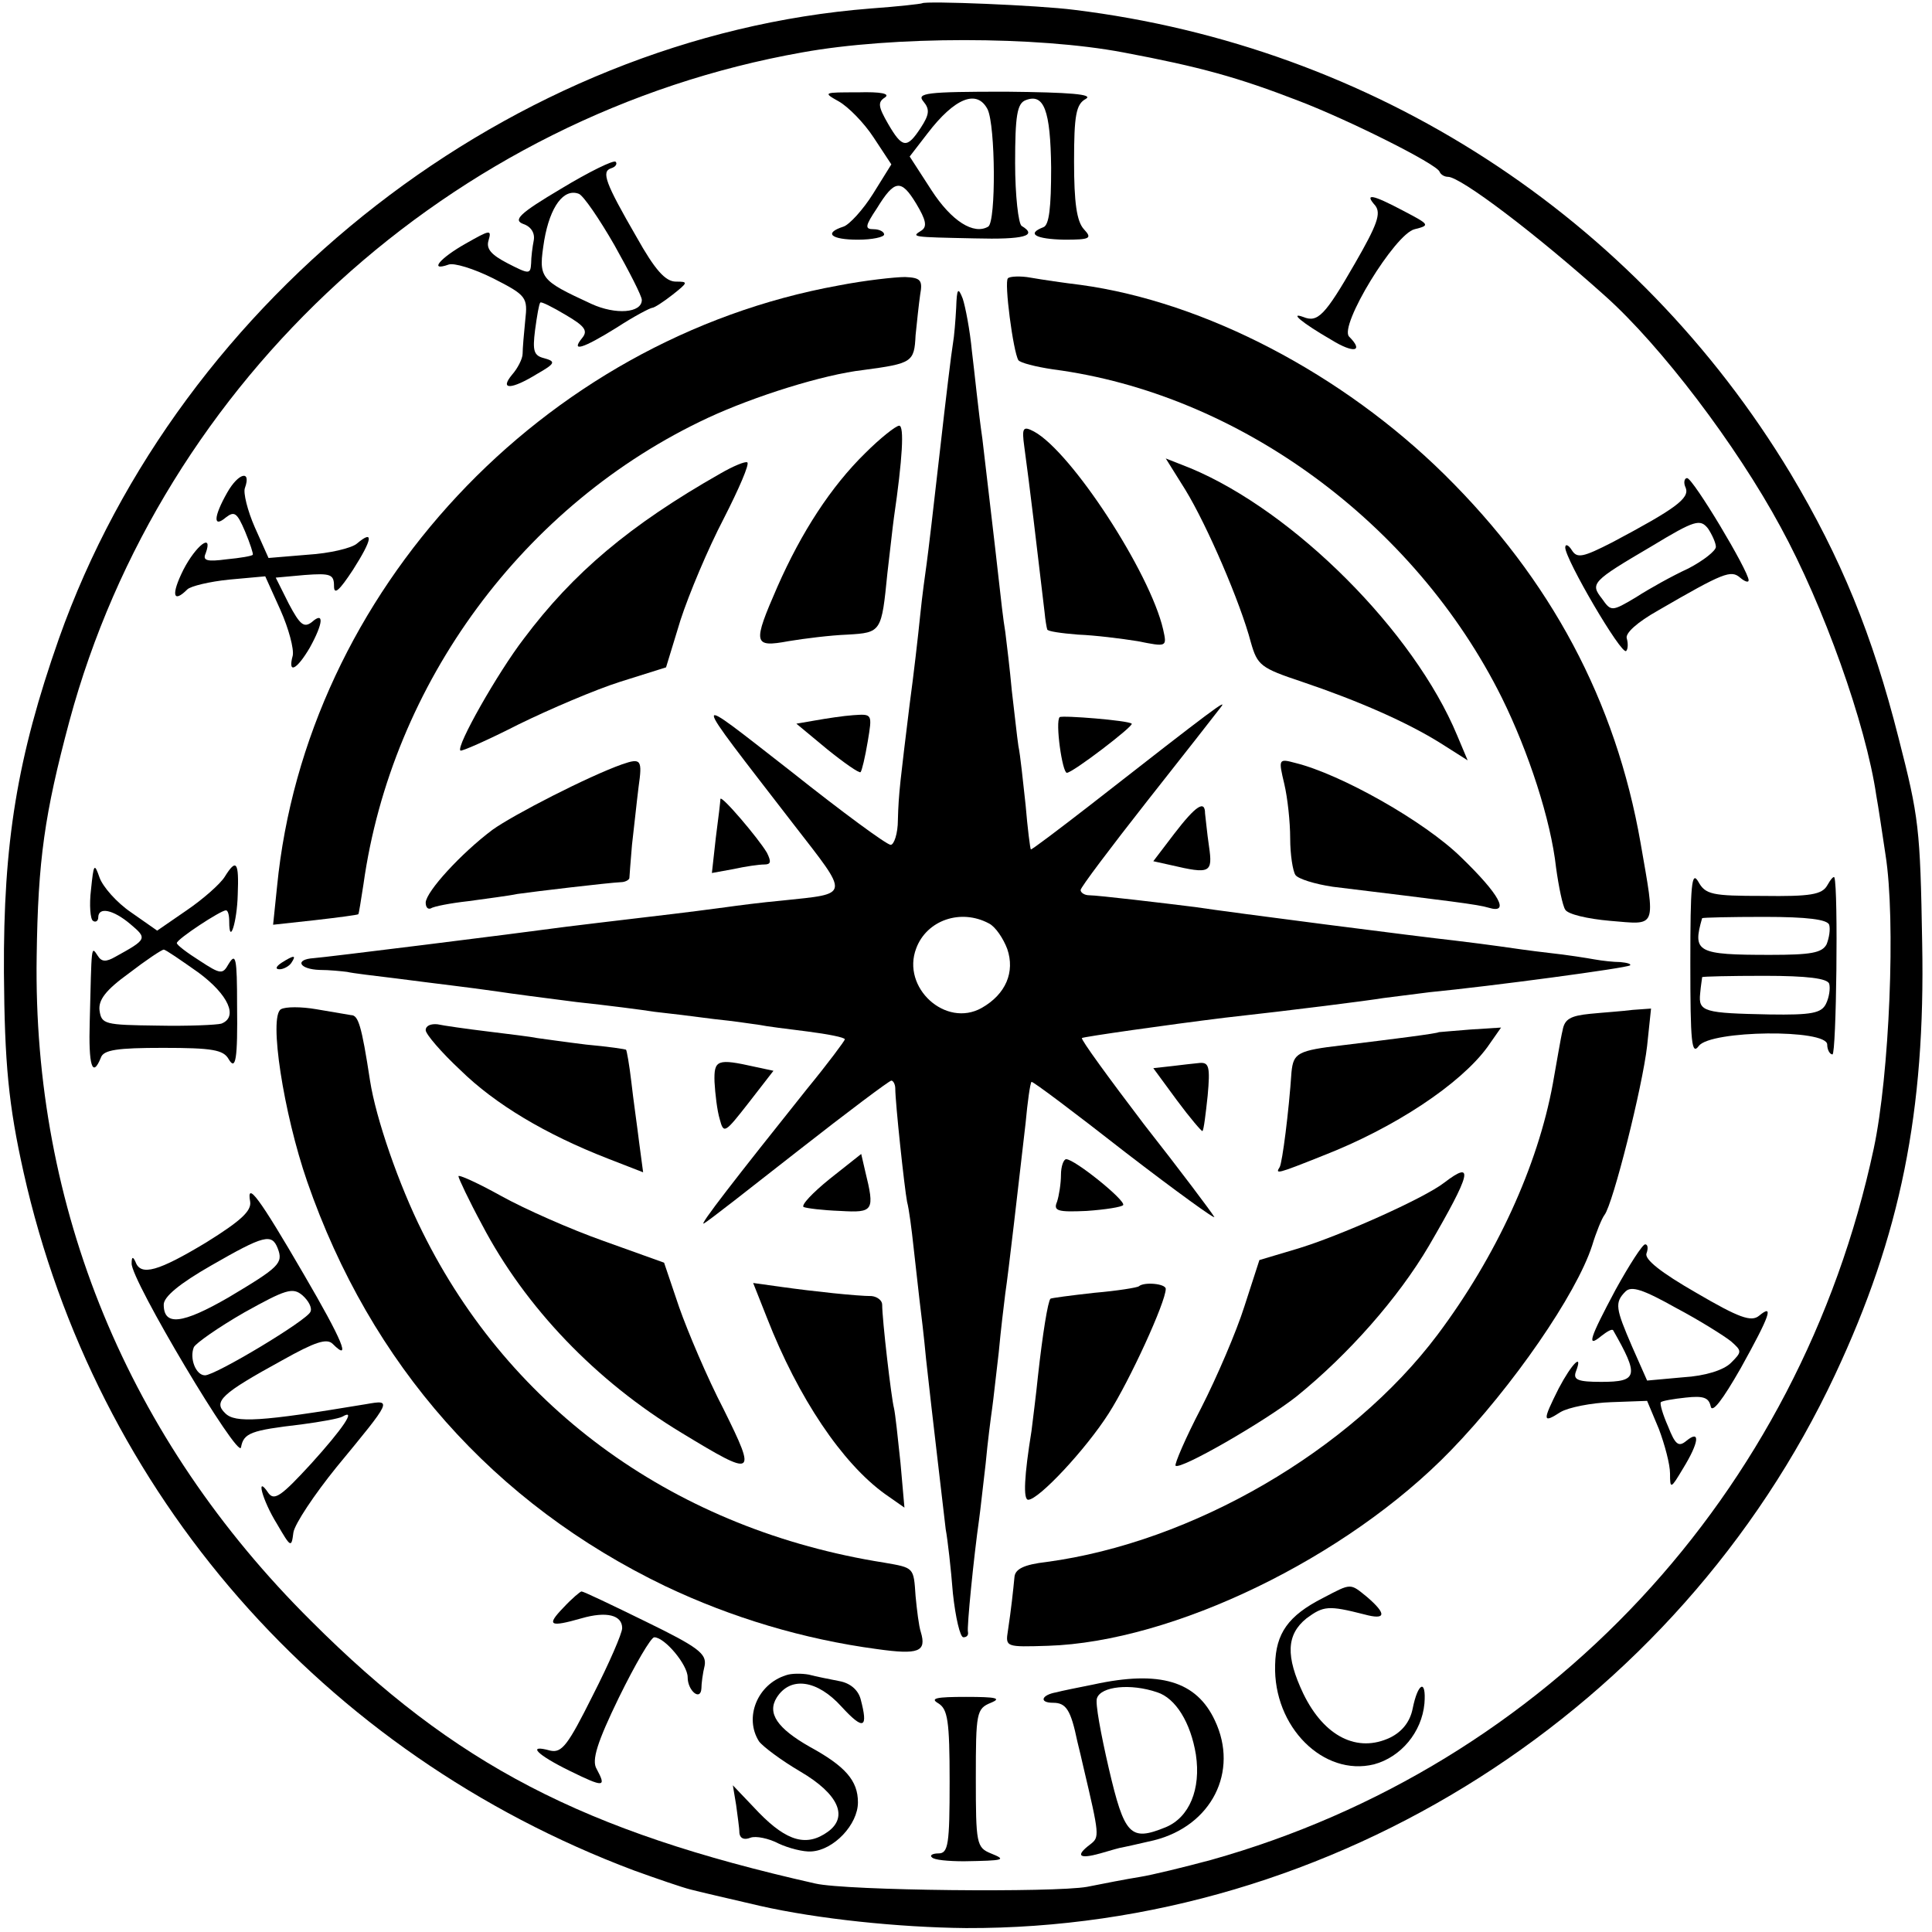
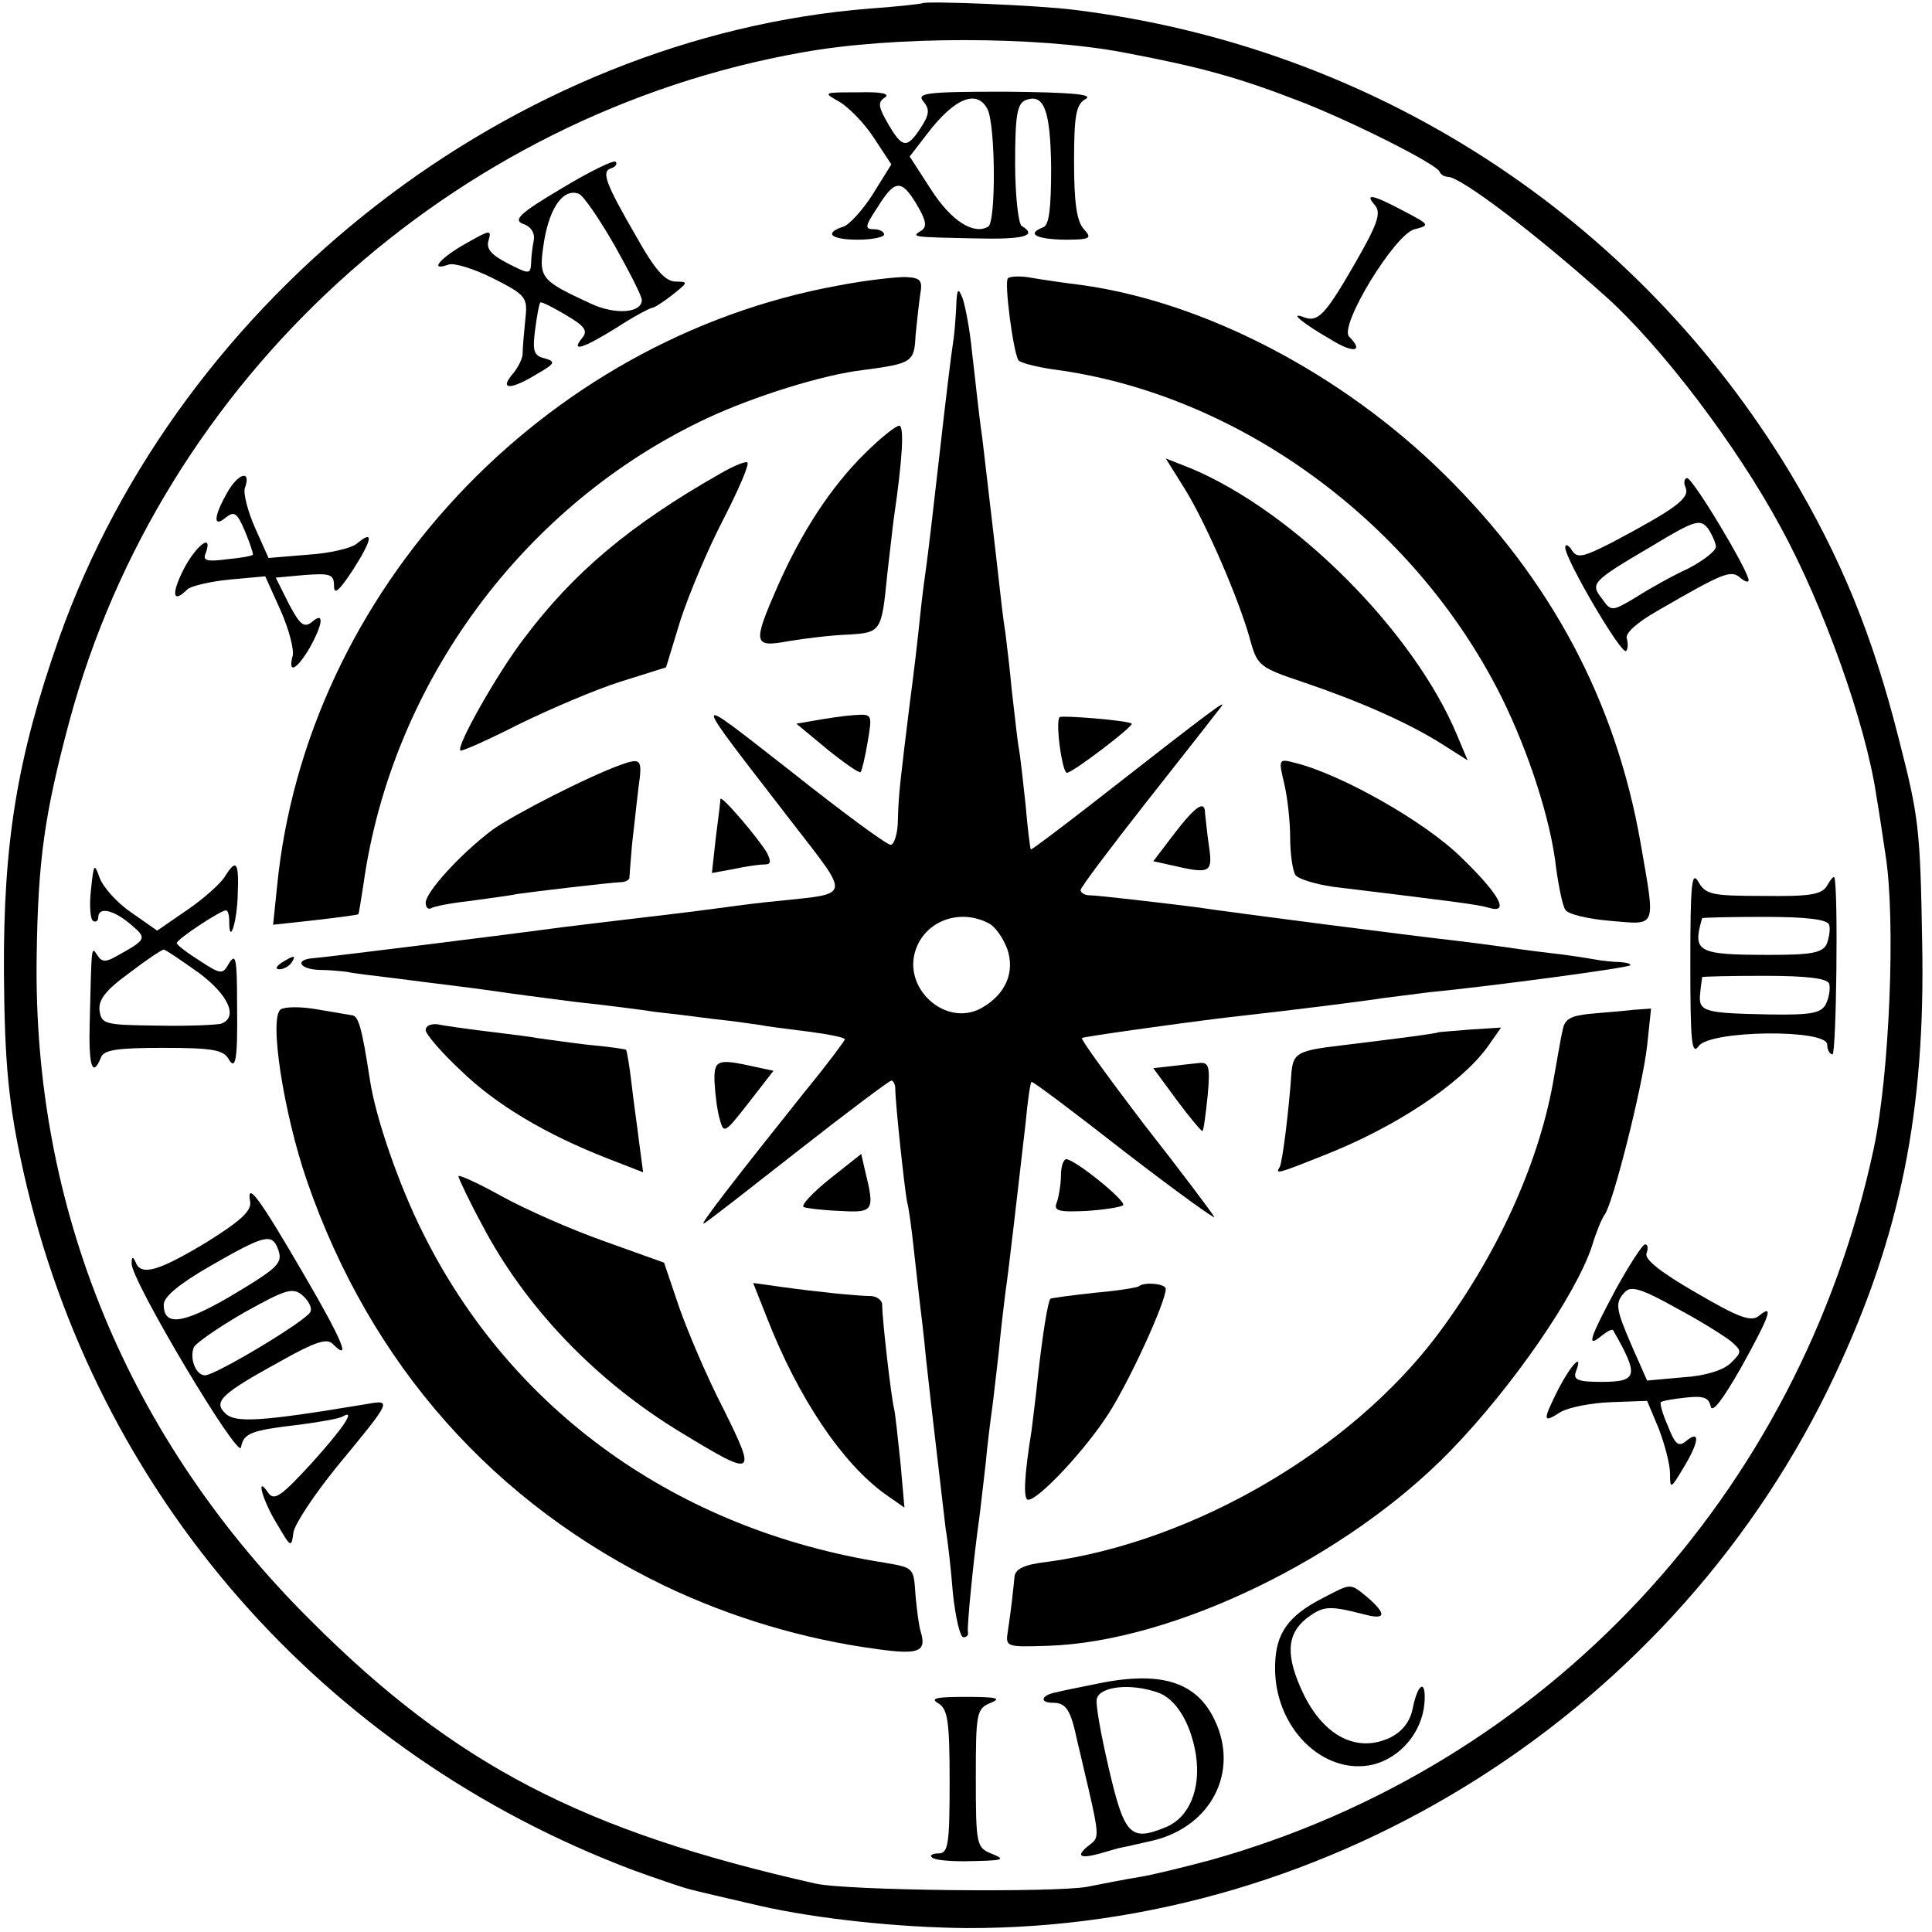
<svg xmlns="http://www.w3.org/2000/svg" version="1.0" width="295pt" height="295pt" viewBox="0 0 295 295">
  <g transform="translate(0,295) scale(0.1,-0.1)" fill="#000" stroke="none">
    <path d="M1408 2945c-2-1-37-5-79-8-545-43-1053-437-1239-962-64-182-85-312-84-510 1-139 7-202 30-305C146 669 492 273 968 94c36-13 74-26 86-29 11-3 59-14 106-25 88-20 212-33 315-34 561-2 1087 333 1327 845 1e2 213 138 402 133 659-3 176-5 192-36 313-40 158-88 275-165 404-237 393-637 652-1094 708-54 7-227 14-232 10zm307-75c117-22 175-38 268-74 76-29 210-96 215-108 2-5 8-8 13-8 19 0 133-86 240-182 85-76 2e2-227 268-353 65-119 130-3e2 146-410 3-16 9-57 14-90 16-1e2 6-337-18-449-113-528-499-942-1012-1086-41-11-90-23-109-26s-55-10-80-15c-50-9-367-6-415 5-355 80-550 181-770 401C195 753 50 1106 56 1490c2 147 12 217 50 359 141 522 583 926 1119 1021 138 25 358 25 490 0z" />
    <path d="M1281 2795c14-8 38-32 53-55l27-41-28-45c-15-24-36-47-45-50-31-10-19-20 22-20 22 0 40 4 40 8s-7 8-16 8c-14 0-13 5 5 32 27 44 37 45 60 7 15-25 17-35 8-41-16-10-16-10 81-12 76-2 97 4 72 19-5 3-10 47-10 96 0 72 3 91 16 96 28 11 38-15 39-103 0-61-3-88-12-91-26-10-12-18 32-19 40 0 43 2 30 16-11 12-15 41-15 103 0 71 3 88 18 96 12 7-23 10-122 11-122 0-137-2-126-15 10-12 9-20-4-40-21-32-28-32-50 6-15 26-16 33-5 40 9 6-6 9-41 8-53 0-54 0-29-14zm227-12c12-25 13-171 1-179-22-13-56 8-87 56l-33 51 27 35c42 55 76 68 92 37z" />
    <path d="M857 2662c-64-38-74-48-58-54 12-4 18-14 16-25-2-10-4-26-4-35-1-17-3-17-36 0-25 13-33 22-29 35 5 17 2 16-35-5-39-22-57-43-26-32 8 3 38-6 68-21 51-26 53-29 49-64-2-20-4-43-4-51s-8-23-16-32c-20-24-1-23 38 1 28 16 29 19 11 24-16 4-18 11-14 43 3 22 6 40 8 42 1 2 19-7 39-19 29-17 34-24 25-35-18-22 0-17 53 16 26 17 51 30 54 30s17 9 31 20c24 19 24 20 5 20-16 0-32 18-60 68-48 83-54 1e2-39 105 7 2 10 7 7 10s-40-15-83-41zm81-86c23-41 42-78 42-84 0-20-40-23-77-6-80 37-81 39-72 97 9 52 30 80 53 71 7-3 31-38 54-78z" />
    <path d="M21e2 2636c9-12 3-29-31-88-46-80-57-91-79-82-22 8-2-9 43-35 34-21 50-18 27 5-16 16 70 157 1e2 164 24 6 23 7-17 28-49 26-60 27-43 8z" />
    <path d="M1280 2514c-452-82-813-468-857-918l-6-58 64 7c35 4 65 8 66 9 1 0 4 21 8 46 43 307 245 581 526 712 71 33 176 66 237 73 75 10 78 12 80 53 2 20 5 48 7 62 4 22 1 26-23 27-15 0-61-5-102-13z" />
    <path d="M1539 2525c-6-5 8-112 16-125 3-4 26-10 53-14 283-37 552-234 685-501 41-83 75-187 83-260 4-29 10-58 14-64 4-7 34-14 68-17 73-6 70-14 47 119-38 217-137 402-299 562-156 154-366 264-556 290-25 3-59 8-76 11-16 3-33 2-35-1z" />
    <path d="M1460 2480c-1-19-3-44-5-55s-11-85-20-165-18-156-20-170-7-50-10-80-10-91-16-135c-14-115-17-136-18-177 0-21-6-38-11-38-6 0-74 50-152 112-158 123-158 129 4-81 86-111 87-105-17-116-33-3-71-8-85-10s-68-9-120-15-108-13-125-15c-81-11-370-47-386-48-30-2-22-17 9-18 15 0 34-2 42-3 8-2 42-6 75-10 69-9 106-13 155-20 19-3 73-10 120-16 47-5 101-12 120-15 19-2 60-7 90-11 30-3 62-8 70-9 9-2 41-6 73-10 31-4 57-9 57-12 0-2-26-37-58-76-107-134-167-211-157-205 6 3 71 54 145 112s138 106 141 106 6-6 6-12c0-22 14-152 18-173 3-11 7-42 10-70 3-27 7-63 9-80 2-16 7-57 10-90 9-83 26-224 30-260 3-16 8-60 11-98 4-37 11-67 16-67s8 3 7 8c-2 6 9 116 17 172 2 14 6 52 10 85 3 33 8 71 10 85s6 52 10 85c3 33 8 74 10 90 5 33 20 165 31 260 3 33 7 61 9 63 1 2 66-47 144-108 78-60 139-104 135-98-4 7-52 71-107 141-54 71-97 130-95 132 3 2 129 20 218 31 108 12 218 26 242 30 15 2 47 6 71 9 93 9 302 37 306 41 2 2-4 4-15 5-10 0-28 2-39 4s-42 7-70 10c-27 3-61 8-75 10s-45 6-70 9c-47 5-343 43-395 51-48 6-149 18-162 18-7 0-13 4-13 8s46 65 101 135c56 71 107 136 113 144 11 14-7 1-199-149-49-38-90-69-91-68s-5 32-8 68c-4 36-8 76-11 90-2 13-6 51-10 84-3 33-8 74-10 90-3 17-7 53-10 80-7 63-14 120-25 215-6 41-12 102-16 134-3 32-10 68-14 80-7 18-9 16-10-14zm50-940c10-5 22-23 28-39 12-35-2-69-39-90-55-31-123 31-1e2 91 16 43 68 61 111 38z" />
    <path d="M1321 2258c-52-51-97-120-134-204-38-87-37-93 17-83 24 4 64 9 90 10 52 3 52 4 61 94 4 33 8 71 10 85 13 89 16 140 8 140-5 0-29-19-52-42z" />
-     <path d="M1564 2268c8-58 19-151 31-253 1-11 3-23 4-26 0-3 22-6 47-8 26-1 66-6 91-10 45-9 45-9 39 18-20 87-140 271-197 302-17 9-19 6-15-23z" />
    <path d="M11e2 2227c-139-79-225-152-3e2-252-40-52-104-165-97-171 1-2 42 16 89 40 47 23 117 53 155 65l70 22 22 72c13 40 42 109 66 155 23 45 40 84 36 86-3 2-22-6-41-17z" />
    <path d="M1810 2202c33-54 84-172 1e2-233 10-35 15-39 78-60 86-29 161-62 212-94l41-26-16 38c-66 159-249 342-407 408l-38 15 30-48z" />
    <path d="M347 2198c-21-37-22-55-2-38 13 10 17 7 29-21 8-19 13-35 12-36-1-2-19-5-40-7-30-4-37-2-32 9 12 33-15 12-34-25-19-38-16-52 6-30 5 5 34 12 64 15l55 5 23-51c13-29 21-60 19-70-8-29 6-22 26 12 21 38 22 56 3 39-12-9-18-4-35 28l-20 40 44 4c40 3 45 1 45-17 0-14 8-7 29 25 30 47 32 62 6 40-8-7-42-15-75-17l-60-5-21 47c-11 25-18 53-15 60 10 28-10 23-27-7z" />
    <path d="M2574 2205c6-16-16-32-112-83-45-23-54-25-62-12-5 8-10 10-10 4 0-18 86-165 93-158 3 3 3 12 1 19-3 8 16 25 48 43 1e2 58 111 62 125 50 7-6 13-8 13-4 0 14-85 156-94 156-4 0-6-7-2-15zm46-90c0-6-19-21-42-33-24-11-60-31-80-44-37-22-38-22-52-2-18 23-16 26 76 80 66 40 74 42 86 27 6-9 12-22 12-28z" />
    <path d="M1245 1850l-29-5 47-39c26-21 49-37 51-35s7 23 11 47c7 42 7 42-22 40-15-1-41-5-58-8z" />
    <path d="M1618 1855c-7-7 4-85 11-85 9 0 103 72 99 75-5 5-106 13-110 10z" />
    <path d="M950 1783c-51-18-166-77-198-1e2-48-36-101-94-102-111 0-7 3-11 8-9 4 3 30 8 57 11 28 4 61 8 75 11 28 4 138 17 158 18 6 0 12 3 13 6 0 3 2 26 4 51 3 25 7 64 10 88 6 42 4 45-25 35z" />
    <path d="M1961 1753c5-21 9-58 9-83s4-50 8-56 30-14 57-18c180-22 222-27 238-32 33-10 17 20-42 77-56 55-184 127-253 144-26 7-26 6-17-32z" />
    <path d="M11e2 1730c0-3-3-29-7-59l-6-54 33 6c18 4 39 7 47 7 10 0 11 4 4 18-13 22-70 89-71 82z" />
    <path d="M1793 1677l-32-42 27-6c60-14 64-12 58 29-3 20-5 43-6 50 0 21-14 12-47-31z" />
    <path d="M139 1592c-3-24-1-46 3-48 4-3 8 0 8 5 0 17 23 12 49-10s26-23-23-50c-14-8-21-8-27 2-10 15-9 17-12-101-2-67 4-87 17-55 4 12 25 15 95 15 75 0 92-3 1e2-17 11-19 14 0 13 82 0 73-2 81-13 63-9-16-12-16-44 5-19 12-35 24-35 27 0 6 67 50 75 50 3 0 5-7 5-17 0-38 12-1 13 41 2 50-2 56-20 27-7-11-33-34-58-51l-45-31-40 28c-22 15-43 39-48 53-8 23-9 21-13-18zm164-127c46-34 61-68 35-78-7-2-51-4-98-3-80 1-85 2-88 23-2 16 9 31 45 57 26 20 50 36 53 36s26-16 53-35z" />
    <path d="M2581 1480c0-123 2-142 13-127 18 24 196 26 196 2 0-8 4-15 8-15 6 0 9 252 3 270-1 3-6-3-11-12-8-14-26-17-98-16-78 0-88 2-99 22-10 17-12-5-12-124zm212 58c2-7 0-20-4-30-7-13-24-16-86-16-112 0-119 4-104 56 1 1 43 2 95 2 66 0 96-4 99-12zm0-90c2-7 0-21-5-31-7-14-22-17-86-16-1e2 2-109 4-106 32 1 12 3 23 3 25 1 1 43 2 95 2 66 0 96-4 99-12z" />
    <path d="M430 1480c-9-6-10-10-3-10 6 0 15 5 18 10 8 12 4 12-15 0z" />
    <path d="M429 1409c-19-11 4-159 40-263 97-280 285-492 547-618 101-48 211-81 323-96 64-9 76-4 67 26-3 9-6 34-8 55-3 44-2 43-48 51-316 50-570 232-705 505-36 72-71 173-80 231-13 85-18 1e2-29 1e2-6 1-30 5-53 9s-47 4-54 0z" />
    <path d="M2428 1402c-30-3-39-8-42-25-3-12-9-49-15-82-23-125-86-263-176-383-133-177-374-317-597-347-35-4-48-11-49-23-2-21-5-49-10-82-4-25-3-25 61-23 191 6 456 134 615 298 95 98 192 239 216 313 6 20 15 42 19 47 13 17 58 196 65 258l6 57-28-2c-15-2-45-4-65-6z" />
    <path d="M650 1377c0-6 24-34 53-61 53-52 130-98 225-135l54-21-6 45c-3 25-9 66-12 93-3 26-7 48-8 49 0 1-28 5-61 8-33 4-67 9-75 10-9 2-43 6-75 10-33 4-68 9-77 11-10 1-18-2-18-9z" />
    <path d="M2197 1374c-2-2-65-10-147-20-69-8-75-12-78-41-4-60-14-138-18-145-7-11-5-11 65 17 111 43 211 110 252 166l21 30-47-3c-26-2-47-4-48-4z" />
    <path d="M1091 1298c1-18 4-44 8-57 6-23 8-21 44 25l38 49-28 6c-58 13-63 11-62-23z" />
    <path d="M1788 1322l-27-3 36-49c20-27 38-48 39-47 2 1 5 26 8 54 4 44 2 51-12 50-9-1-29-3-44-5z" />
    <path d="M1267 1150c-26-21-44-40-40-43 5-2 29-5 56-6 51-3 53 0 38 61l-6 26-48-38z" />
    <path d="M1620 1156c0-13-3-32-6-41-6-14 1-16 45-14 29 2 54 6 56 9 4 7-74 70-87 70-4 0-8-11-8-24z" />
    <path d="M7e2 1154c0-3 16-37 36-74 66-126 174-239 305-318 112-68 115-67 64 36-25 48-55 119-68 156l-23 68-92 33c-51 18-121 49-157 69s-65 33-65 30z" />
-     <path d="M2205 1144c-31-24-161-82-225-101l-57-17-23-71c-12-38-42-108-66-155-24-46-41-86-39-88 7-7 137 68 185 106 79 64 155 150 202 230 64 110 70 132 23 96z" />
    <path d="M382 1115c2-14-14-29-67-62-73-44-1e2-52-108-30-4 9-6 8-6-2-2-24 164-302 167-281 4 22 15 26 92 35 30 4 58 9 63 12 22 13 0-19-48-72-45-49-56-57-65-45-20 30-10-10 13-47 21-36 22-37 25-13 2 13 32 58 66 1e2 85 103 85 103 45 96-162-27-2e2-29-215-14-19 18-6 30 87 81 50 28 68 34 77 25 29-29 15 5-44 106-68 117-88 144-82 111zm42-71c9-23 2-29-75-75-71-41-99-44-99-11 0 12 24 32 73 60 80 46 92 49 101 26zm50-97c-5-13-145-97-161-97-14 0-24 26-17 43 3 6 37 30 77 53 63 35 74 39 89 26 9-8 15-19 12-25z" />
    <path d="M2467 981c-40-75-45-90-22-71 9 7 16 11 18 9 40-70 38-79-18-79-35 0-43 3-39 15 12 31-6 13-26-25-25-50-25-54 3-36 12 7 47 14 77 15l55 2 18-43c9-24 17-54 17-68 0-24 1-24 20 8 24 39 27 60 5 42-12-10-17-6-28 22-8 18-13 35-11 37s19 5 38 7c27 3 35 0 38-13 2-12 18 9 46 58 45 81 51 99 28 80-12-10-31-3-96 35-54 31-79 51-76 60 3 8 2 14-2 14s-24-31-45-69zm176-79c17-15 17-16 0-33-11-11-39-20-73-22l-55-5-23 52c-25 58-27 67-10 84 9 9 27 3 77-25 36-19 74-43 84-51z" />
    <path d="M1171 938c48-123 115-222 180-269l30-21-6 68c-4 38-8 76-10 84-4 15-18 135-18 158 0 6-7 12-16 13-22 0-88 7-138 14l-43 6 21-53z" />
    <path d="M1739 986c-2-2-33-7-68-10-36-4-66-8-67-9-4-4-12-54-19-117-3-30-8-68-10-85-11-68-13-105-5-105 16 0 88 77 123 132 32 50 87 170 87 190 0 8-33 11-41 4z" />
    <path d="M2020 510c-53-27-72-54-73-102-3-95 74-171 151-152 41 11 73 49 77 93 3 38-10 32-18-8-4-20-16-35-34-44-50-24-101 1-133 67-27 57-26 90 5 115 26 19 33 20 88 6 33-9 35 0 5 26-27 22-24 22-68-1z" />
-     <path d="M860 495c-26-27-21-30 28-16 38 11 62 5 62-15 0-8-20-54-45-103-38-76-47-88-65-84-36 10-21-6 30-31 53-26 56-25 41 3-8 13 1 41 34 109 25 51 49 92 54 92 16 0 51-42 51-61 0-21 20-37 21-17 0 7 2 23 5 35 3 18-10 28-90 67-51 25-95 46-98 46-2 0-15-11-28-25z" />
-     <path d="M12e2 392c-44-14-64-65-41-101 6-8 34-29 63-46 58-34 74-69 42-92s-62-15-105 29l-40 42 5-30c2-16 5-35 5-43 1-8 7-11 17-7 8 3 28-1 43-9 15-7 38-13 50-12 34 2 71 41 71 75 0 33-19 55-74 85-49 28-65 51-50 75 21 33 62 27 99-14 34-37 41-33 29 12-4 14-16 24-32 27-15 3-36 7-47 10-11 2-27 2-35-1z" />
    <path d="M1670 378c-25-5-50-10-57-12-23-4-27-16-5-16 20 0 27-11 37-59 3-12 7-29 9-38 25-106 25-108 11-119-24-18-17-23 15-14 17 5 31 9 33 9 1 0 23 5 49 11 88 22 130 105 93 183-28 60-84 77-185 55zm97-12c28-9 51-46 59-95 8-53-10-96-46-111-54-22-63-13-87 90-12 52-21 1e2-18 107 6 18 51 23 92 9z" />
    <path d="M1433 349c14-9 17-26 17-119 0-96-2-110-17-110-9 0-14-3-10-6 3-4 25-6 49-6 61 1 66 2 41 12-22 9-23 15-23 115s1 106 23 115c17 7 8 9-38 9-45 0-56-2-42-10z" />
  </g>
</svg>